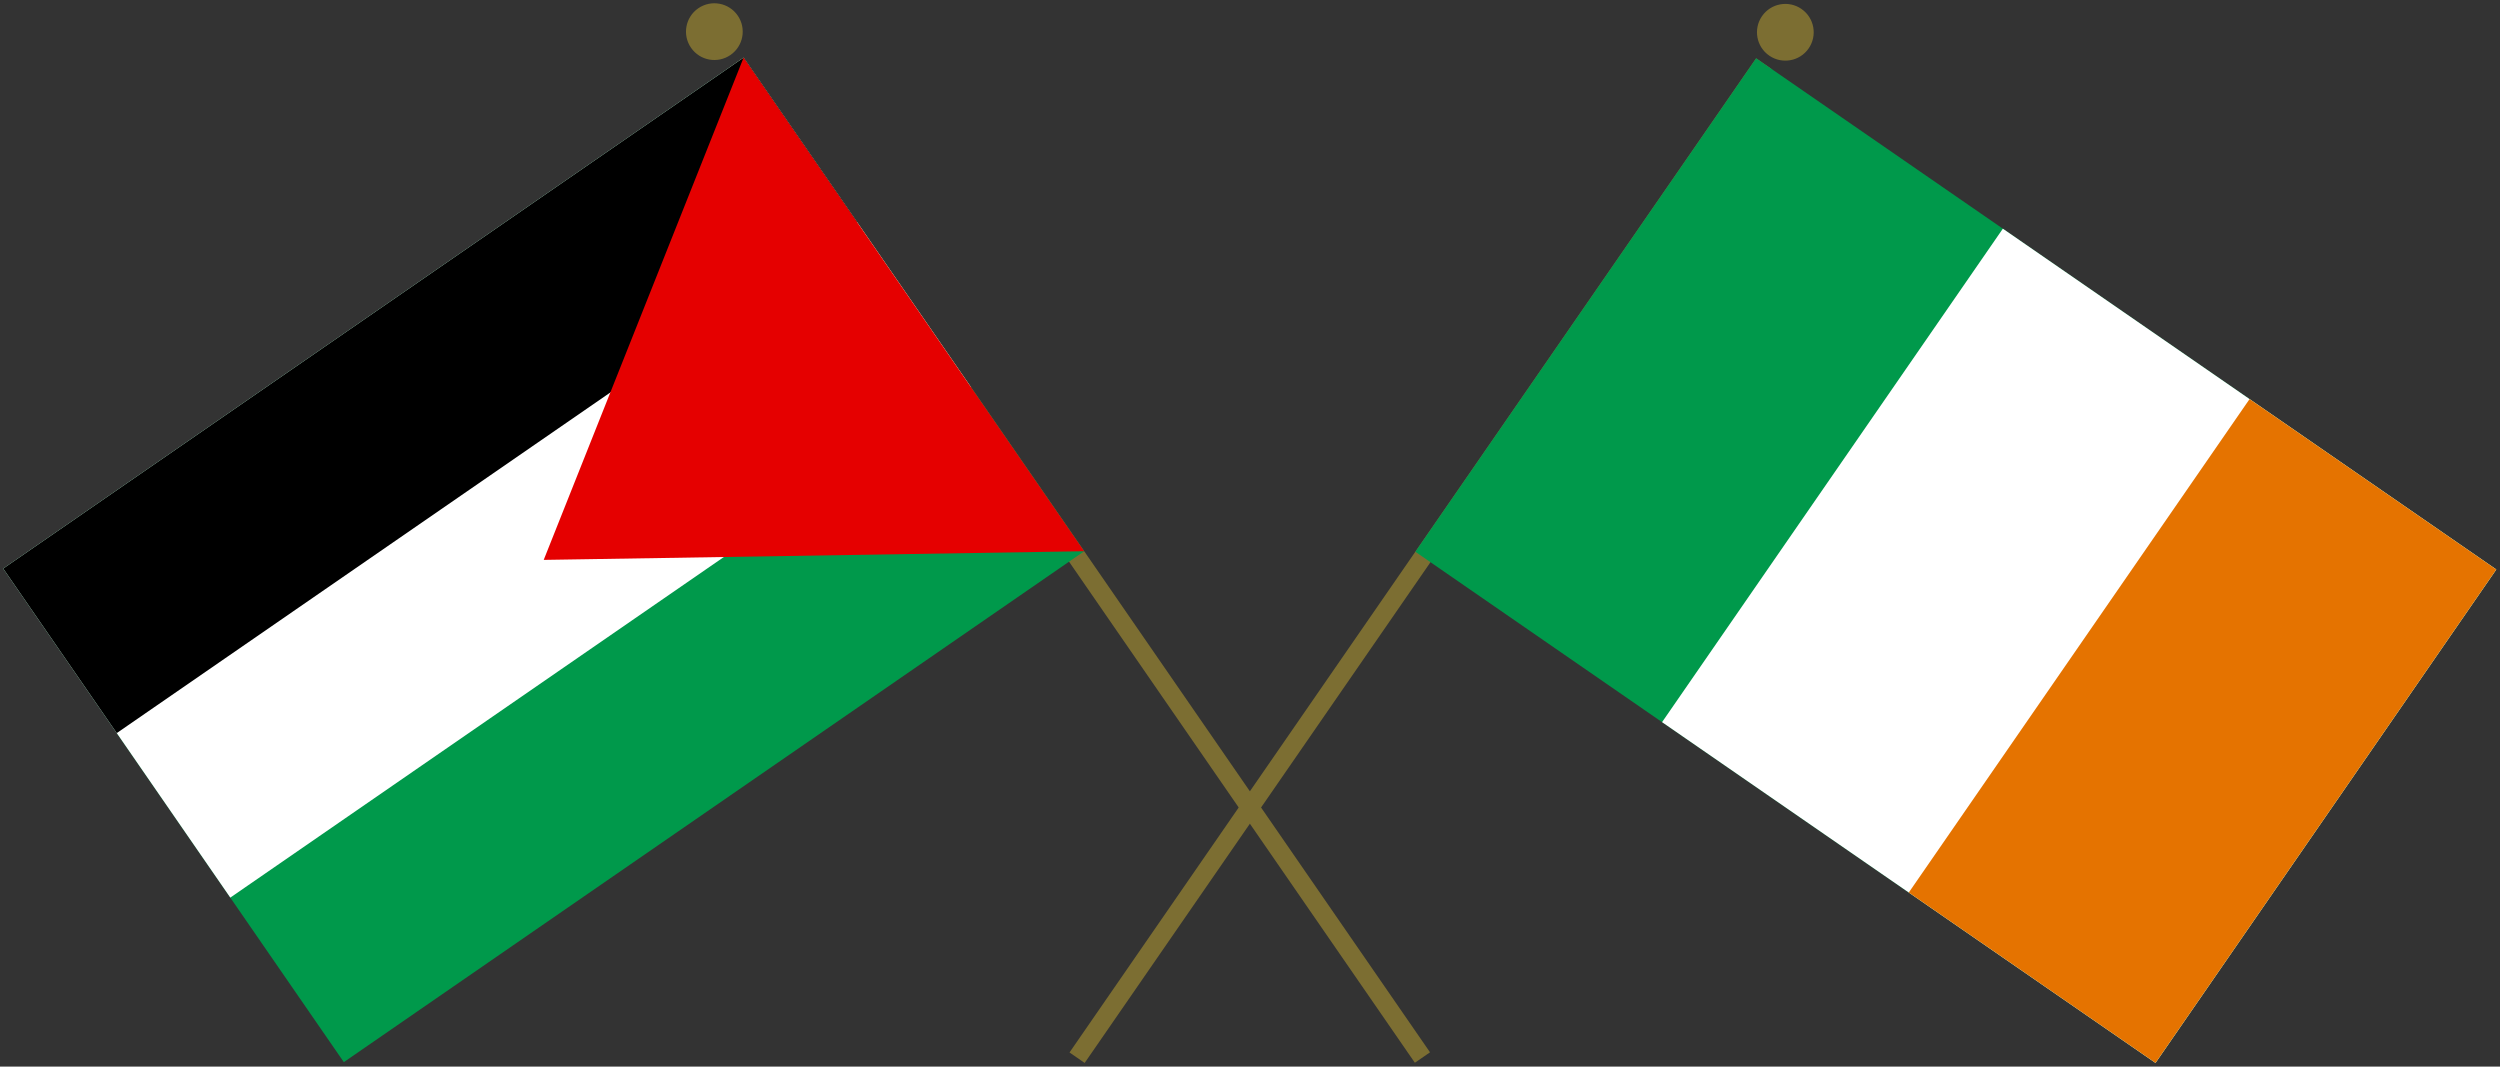
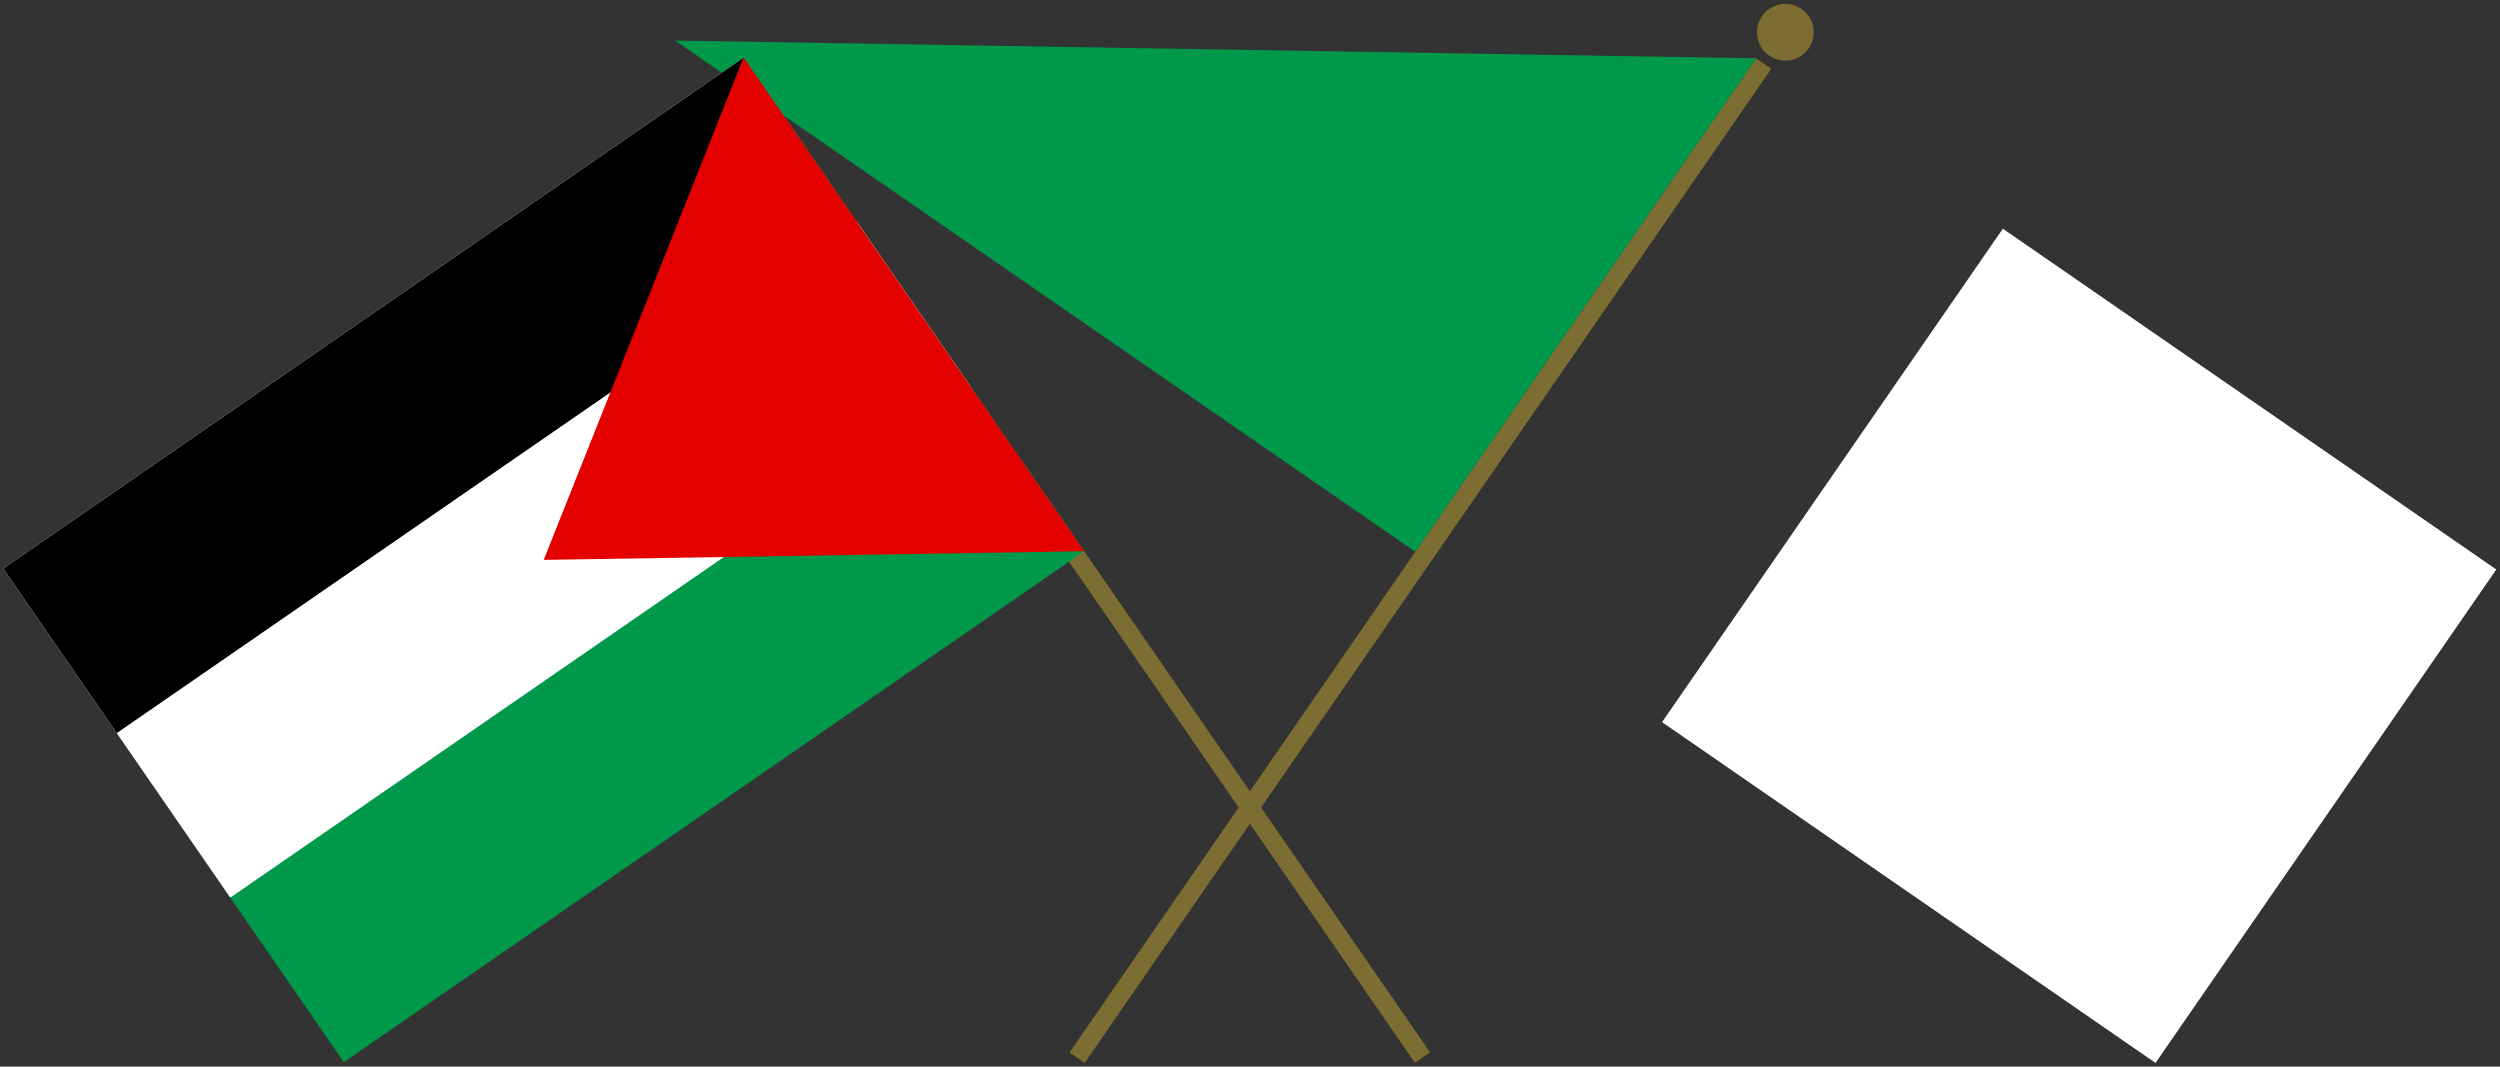
<svg xmlns="http://www.w3.org/2000/svg" xmlns:ns1="http://sodipodi.sourceforge.net/DTD/sodipodi-0.dtd" xmlns:ns2="http://www.inkscape.org/namespaces/inkscape" width="675.348" height="288.138" version="1.1" viewBox="0 0 675.348 288.138" xml:space="preserve" id="svg48" ns1:docname="Crossed Flags of Palestine and Ireland.svg" ns2:version="1.1.2 (b8e25be833, 2022-02-05)">
  <rect x="0" y="0" width="675.348" height="288.138" fill="#333333" stroke="none" />
  <defs id="defs52" />
  <ns1:namedview id="namedview50" pagecolor="#ffffff" bordercolor="#666666" borderopacity="1.0" ns2:pageshadow="2" ns2:pageopacity="0.0" ns2:pagecheckerboard="0" showgrid="false" ns2:object-paths="false" ns2:snap-intersection-paths="false" ns2:snap-smooth-nodes="false" ns2:snap-bbox="false" ns2:snap-bbox-edge-midpoints="false" ns2:bbox-nodes="false" showguides="true" ns2:guide-bbox="true" ns2:snap-bbox-midpoints="false" ns2:zoom="1.5888105" ns2:cx="337.67401" ns2:cy="143.81829" ns2:window-width="1920" ns2:window-height="1001" ns2:window-x="-9" ns2:window-y="-9" ns2:window-maximized="1" ns2:current-layer="svg48" ns2:snap-global="true">
    <ns1:guide position="817.867,586.088" orientation="0,-1" id="guide5504" />
  </ns1:namedview>
  <style type="text/css" id="style2">
	.st0{fill:#7C6E32;}
	.st1{fill:#FFFFFF;}
	.st2{fill:#F9C300;}
	.st3{fill:#133481;}
	.st4{fill:#C2231F;}
</style>
  <g transform="rotate(34.63,494.647,399.726)" id="g22" ns2:label="g18" style="display:inline">
    <g transform="translate(-4)" fill="#7c6e32" fill-rule="evenodd" stroke-linecap="square" stroke-linejoin="round" stroke-width="0.3" id="g8" ns2:label="g6">
      <rect x="263.78" y="95.281" width="4.972" height="326.389" stop-color="#000000" id="rect4" ns2:label="rect2" />
      <circle cx="266.28" cy="85.013" r="7.662" stop-color="#000000" id="circle6" ns2:label="circle4" />
    </g>
    <g transform="matrix(0.27,0,0,0.27,390.8,4.795)" id="g20" ns2:label="g16">
-       <path fill="#ee1c25" d="m -485.26,335.133 h 900 l -4e-5,600 -900,-1e-4" id="path1" style="fill:#00994b;fill-opacity:1;stroke-width:1" ns2:label="path8" />
+       <path fill="#ee1c25" d="m -485.26,335.133 l -4e-5,600 -900,-1e-4" id="path1" style="fill:#00994b;fill-opacity:1;stroke-width:1" ns2:label="path8" />
      <path fill="#ee1c25" d="m -185.256,335.133 599.996,-1.4e-4 -4e-5,600 -599.996,4e-5" id="path1-5" style="display:inline;fill:#ffffff;fill-opacity:1;stroke-width:1" ns2:label="path8" ns1:nodetypes="cccc" />
-       <path fill="#ee1c25" d="m 114.736,335.133 300.004,-8e-5 -4e-5,600 -300.004,-2e-5" id="path9879" style="display:inline;fill:#e57300;fill-opacity:1;stroke-width:1" ns2:label="path8" ns1:nodetypes="cccc" />
    </g>
  </g>
  <g transform="matrix(-0.823,0.568,0.568,0.823,502.5,-211.4)" id="g42" ns2:label="g36">
    <g transform="translate(-17.613,10.682)" fill="#7c6e32" fill-rule="evenodd" stroke-linecap="square" stroke-linejoin="round" stroke-width="0.3" id="g28" ns2:label="g24">
      <rect x="394.8" y="4.795" width="4.972" height="326.474" stop-color="#000000" id="rect24" ns2:label="rect20" />
-       <circle cx="397.3" cy="-5.473" r="7.662" stop-color="#000000" id="circle26" ns2:label="rect22" />
    </g>
    <g transform="matrix(0.27,0,0,0.27,390.8,4.795)" id="g40" ns2:label="g34" style="display:inline">
      <path d="m -50.444,39.551 900.017,-0.039 0.026,600.011 -900.017,0.039 z" style="fill:#00994b;fill-opacity:1;stroke-width:1" id="path2-1" ns2:label="path26" />
      <path d="m -50.444,39.551 900.017,-0.039 0.017,400.007 -900.017,0.039 z" style="fill:#ffffff;stroke-width:1" id="path4-9" ns2:label="path28" />
      <path d="m -50.444,39.551 900.017,-0.039 0.01,200.004 -900.017,0.039 z" style="fill:#000000;stroke-width:1" id="path6-1" ns2:label="path30" />
      <path d="m -50.444,39.551 0.026,600.011 449.995,-300.025 z" style="fill:#e50000;fill-opacity:1;stroke-width:1" id="path8-6" ns2:label="path32" />
    </g>
  </g>
</svg>